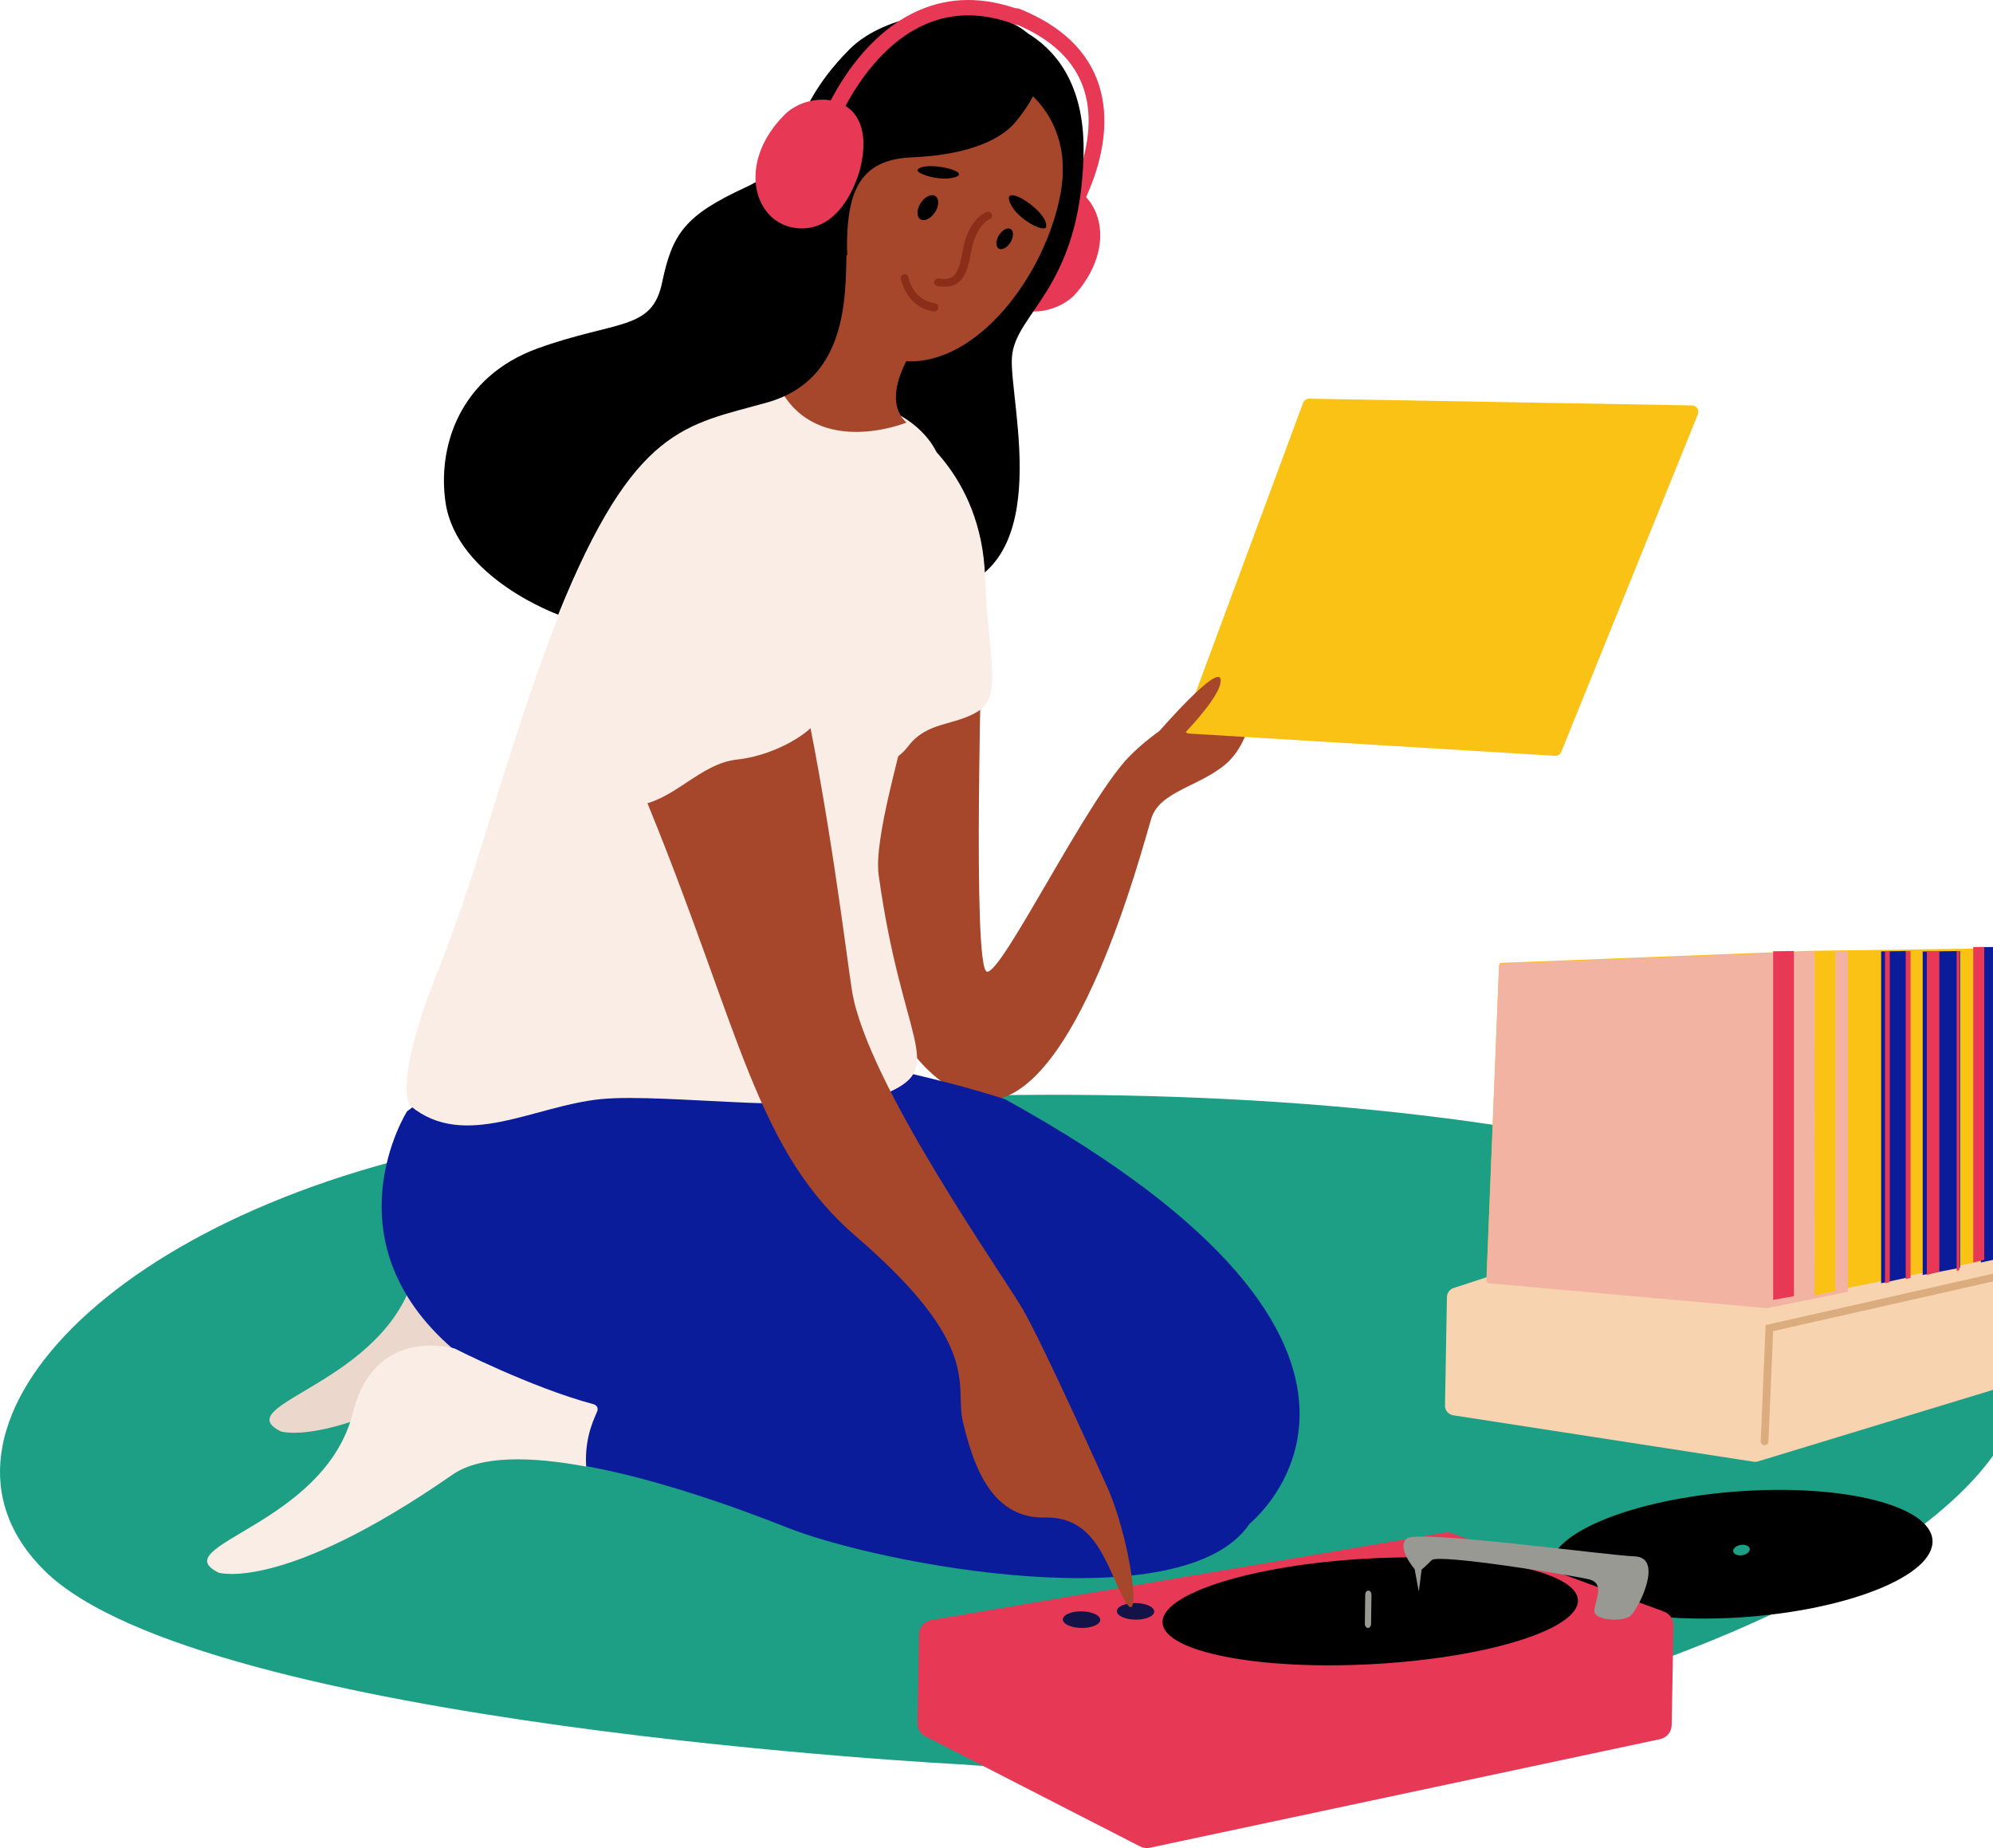
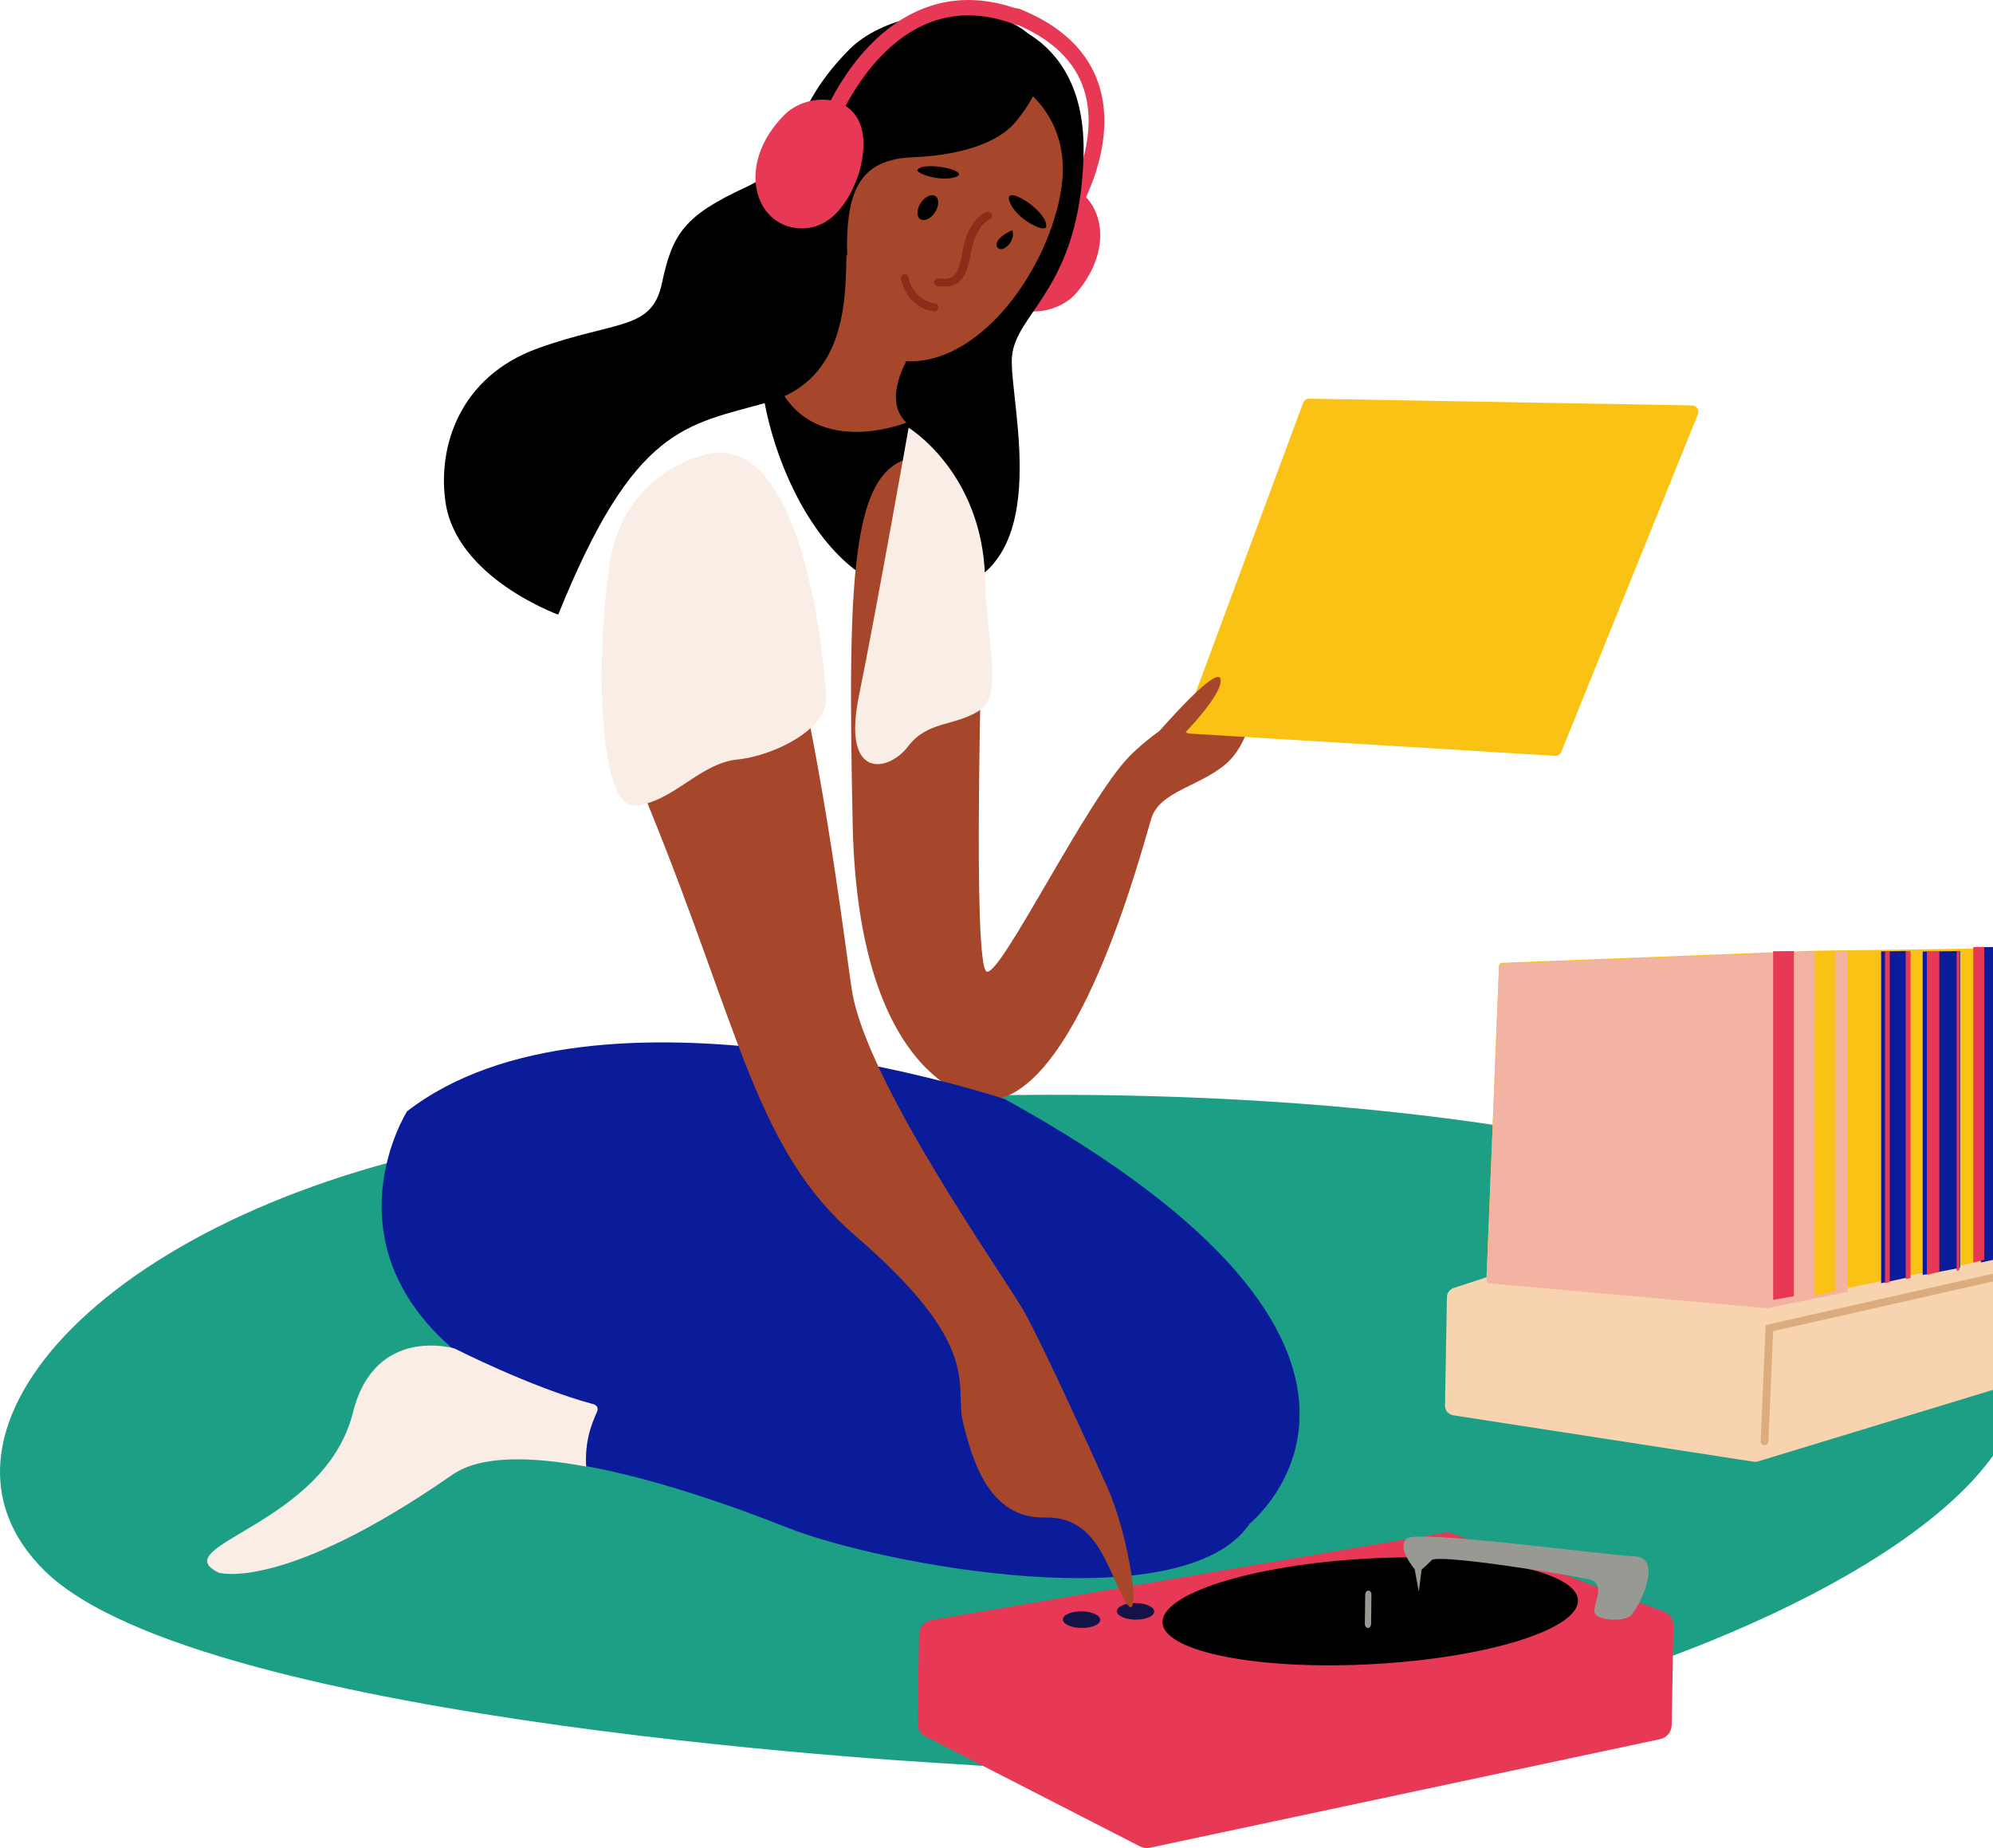
<svg xmlns="http://www.w3.org/2000/svg" xmlns:xlink="http://www.w3.org/1999/xlink" width="426px" height="395px" viewBox="0 0 426 395" version="1.1">
  <title>Group 107</title>
  <desc>Created with Sketch.</desc>
  <defs>
    <rect id="path-1" x="0" y="0" width="602" height="461" />
  </defs>
  <g id="Content" stroke="none" stroke-width="1" fill="none" fill-rule="evenodd">
    <g id="Find-a-Home" transform="translate(-1014, -178)">
      <g id="Group-107" transform="translate(916, 119)">
        <mask id="mask-2" fill="white">
          <use xlink:href="#path-1" />
        </mask>
        <g id="Mask" />
        <g mask="url(#mask-2)">
          <g transform="translate(98, 59)">
            <path d="M205.809,377.136 C205.809,377.136 43.25,368.874 9.564,335.76 C-20.823,305.895 23.896,257.653 105.528,243.542 C201.228,226.998 353.973,229.136 417.493,272.728 C481.018,316.317 322.253,386.586 205.809,377.136" id="Fill-1" fill="#1D9F86" />
-             <path d="M413.069,329.277 C412.727,321.855 394.179,317.142 371.629,318.755 C349.071,320.368 331.062,327.691 331.394,335.116 C331.733,342.539 350.287,347.252 372.838,345.639 C395.392,344.026 413.404,336.703 413.069,329.277" id="Fill-3" fill="#000000" />
            <path d="M373.996,331.006 C373.89,330.401 373.01,330.05 372.032,330.217 C371.06,330.385 370.358,331.008 370.467,331.613 C370.576,332.214 371.45,332.569 372.431,332.401 C373.401,332.236 374.105,331.61 373.996,331.006" id="Fill-5" fill="#1D9F86" />
-             <path d="M138.613,283.276 C126.712,281.071 115.985,280.878 110.028,285.011 C73.772,310.206 60.085,305.967 60.085,305.967 C48.147,300.143 82.763,295.897 88.76,271.72 C93.46,252.932 110.5,258.053 110.5,258.053 C110.5,258.053 126.835,266.365 139.983,269.902 C139.983,269.902 141.284,270.098 141.025,271.297 C140.765,272.256 138.181,276.519 138.613,283.276" id="Fill-7" fill="#EBD7CC" />
            <path d="M227.554,48.82 C227.232,48.82 226.919,48.734 226.634,48.548 C225.856,48.044 225.644,47.016 226.151,46.253 C226.242,46.108 235.654,31.735 231.742,19.285 C229.772,13.021 224.705,8.202 216.688,4.969 C215.829,4.624 215.416,3.659 215.762,2.81 C216.118,1.958 217.101,1.55 217.953,1.902 C226.95,5.53 232.671,11.051 234.95,18.317 C239.329,32.272 229.379,47.434 228.956,48.071 C228.627,48.558 228.094,48.82 227.554,48.82" id="Fill-9" fill="#E73855" />
            <path d="M212.326,53.016 C212.326,53.016 214.135,39.523 224.377,39.067 C234.232,38.628 239.846,51.156 230.098,62.596 C224.925,68.659 210.034,69.437 212.326,53.016" id="Fill-11" fill="#E73855" />
            <path d="M208.791,3.551 C208.791,3.551 232.354,4.545 231.604,33.198 C230.86,61.854 216.956,66.755 216.294,76.382 C215.632,86.01 226.804,124.353 198.879,126.846 C170.95,129.34 156.061,77.147 164.921,64.505 C173.78,51.864 186.175,4.815 208.791,3.551" id="Fill-13" fill="#000000" />
            <path d="M198.449,97.673 C198.449,97.673 210.397,106.594 210.124,122.409 C209.85,138.224 207.794,207.039 210.951,207.685 C214.108,208.325 232.331,170.854 241.425,161.644 C250.517,152.432 265.609,146.256 267.323,146.869 C269.043,147.486 267.702,158.306 262.143,163.186 C256.587,168.066 247.924,169.08 246.095,174.911 C244.266,180.739 230.063,236.298 210.19,235.209 C210.19,235.209 183.432,232.825 182.256,176.111 C181.08,119.401 181.973,96.656 198.449,97.673" id="Fill-15" fill="#A6462B" />
            <path d="M267.136,325.635 C253.07,346.629 188.252,334.45 168.129,326.453 C156.883,321.978 139.938,316.002 124.892,313.295 C124.462,306.625 127.034,302.426 127.288,301.477 C127.55,300.291 126.256,300.1 126.256,300.1 C113.17,296.608 96.919,288.407 96.919,288.407 C69.675,264.994 87.004,237.534 87.004,237.534 C127.788,205.964 214.834,234.942 214.834,234.942 C312.869,289.018 267.136,325.635 267.136,325.635" id="Fill-17" fill="#0A1C99" />
-             <path d="M87.868,236.498 C87.868,236.498 83.23,233.216 94.247,205.838 C105.264,178.463 112.951,139.255 131.556,105.664 C145.037,81.329 188.256,77.721 199.428,95.289 C210.604,112.853 185.65,171.455 187.82,187.093 C192.798,222.927 202.253,227.943 190.023,233.44 C177.794,238.928 142.586,233.48 128.325,234.934 C114.064,236.389 99.377,245.794 87.868,236.498" id="Fill-19" fill="#FAEDE6" />
            <path d="M253.017,154.949 L278.533,86.108 C278.733,85.562 279.259,85.206 279.845,85.214 L361.672,86.653 C362.639,86.673 363.285,87.647 362.924,88.537 L333.725,160.698 C333.512,161.243 332.967,161.587 332.373,161.547 L254.225,156.793 C253.302,156.733 252.696,155.811 253.017,154.949" id="Fill-21" fill="#F9C214" />
            <path d="M246.715,157.51 C246.715,157.51 261.804,139.911 260.88,145.946 C260.249,150.076 250.243,159.775 250.243,159.775 L246.715,157.51" id="Fill-23" fill="#A6462B" />
            <path d="M196.445,349.298 L196.107,368.301 C196.084,369.484 196.744,370.579 197.804,371.121 L243.682,394.651 C244.328,394.983 245.067,395.082 245.78,394.931 L354.837,371.72 C356.263,371.417 357.29,370.181 357.317,368.731 L357.698,347.427 C357.718,346.105 356.903,344.915 355.653,344.452 L310.416,327.734 C309.902,327.543 309.335,327.49 308.788,327.586 L199.054,346.283 C197.566,346.536 196.469,347.802 196.445,349.298" id="Fill-25" fill="#E73855" />
            <path d="M337.273,341.958 C336.91,335.73 316.741,331.78 292.225,333.129 C267.712,334.482 248.133,340.628 248.496,346.853 C248.859,353.081 269.027,357.031 293.543,355.679 C318.06,354.326 337.635,348.186 337.273,341.958" id="Fill-27" fill="#000000" />
            <path d="M310.622,302.5 L374.833,312.424 C375.139,312.474 375.454,312.45 375.756,312.358 L456.98,287.636 C457.833,287.375 458.427,286.595 458.444,285.697 L458.915,259.251 C458.935,258.164 458.102,257.25 457.007,257.16 L384.813,251.209 C384.538,251.186 384.259,251.219 383.994,251.305 L310.695,275.304 C309.862,275.578 309.291,276.351 309.278,277.23 L308.866,300.426 C308.846,301.456 309.593,302.342 310.622,302.5" id="Fill-29" fill="#F7D3AF" />
            <path d="M450.037,202.382 L387.18,203.223 C387.16,203.223 387.147,203.226 387.131,203.226 L320.951,205.798 C320.667,205.824 320.443,206.049 320.42,206.332 L317.746,272.81 C317.72,273.137 317.961,273.427 318.287,273.457 L377.643,278.716 C377.702,278.722 377.758,278.719 377.811,278.706 L450.037,264.237 L450.037,202.382 Z" id="Fill-31" fill="#F9C214" />
            <polygon id="Fill-35" fill="#0A1C99" points="402.092 203.349 402.092 274.281 407.419 273.112 407.419 203.27" />
            <path d="M394.989,203.27 L387.132,203.373 C387.112,203.373 387.099,203.376 387.086,203.376 L320.945,205.973 C320.662,206 320.441,206.23 320.415,206.516 L317.746,273.64 C317.72,273.967 317.957,274.26 318.287,274.29 L377.604,279.603 C377.66,279.61 377.719,279.607 377.769,279.593 L394.989,276.108 L394.989,203.27 Z" id="Fill-37" fill="#F3B3A2" />
            <polygon id="Fill-39" fill="#0A1C99" points="423.401 202.448 423.401 269.843 427.84 268.889 427.84 202.382" />
            <polygon id="Fill-41" fill="#0A1C99" points="418.961 203.27 410.971 203.372 410.971 272.506 418.961 270.969" />
            <polygon id="Fill-45" fill="#E73855" points="407.349 203.289 407.349 273.393 408.377 273.136 408.377 203.27" />
            <polygon id="Fill-47" fill="#E73855" points="403.938 203.27 402.91 203.289 402.91 274.281 403.938 274.026" />
            <polygon id="Fill-49" fill="#E73855" points="424.135 202.382 421.778 202.422 421.778 269.843 424.135 269.256" />
            <polygon id="Fill-51" fill="#E73855" points="418.226 203.28 418.226 271.618 418.809 271.472 418.809 203.27" />
            <polygon id="Fill-53" fill="#E73855" points="414.522 203.27 411.858 203.322 411.858 272.506 414.522 271.776" />
            <polygon id="Fill-55" fill="#E73855" points="383.447 203.27 379.007 203.325 379.007 277.831 383.447 277.046" />
            <polygon id="Fill-57" fill="#F9C214" points="392.325 203.27 387.901 203.322 387.886 276.944 392.325 275.953" />
            <path d="M194.218,91.427 C194.218,91.427 209.796,100.85 210.547,123.22 C211.096,139.446 214.401,148.637 209.208,151.943 C204.02,155.246 198.212,154.08 194.088,159.547 C189.953,165.017 179.907,166.849 183.583,148.804 C187.256,130.759 194.218,91.427 194.218,91.427" id="Fill-63" fill="#FAEDE6" />
            <path d="M125.294,313.459 C113.396,311.251 102.665,311.061 96.711,315.194 C60.455,340.386 46.767,336.147 46.767,336.147 C34.829,330.323 69.446,326.077 75.44,301.9 C80.143,283.111 97.184,288.233 97.184,288.233 C97.184,288.233 113.516,296.545 126.665,300.082 C126.665,300.082 127.969,300.278 127.706,301.48 C127.446,302.439 124.862,306.699 125.294,313.459" id="Fill-65" fill="#FAEDE6" />
            <path d="M196.107,73.292 C196.107,73.292 187.552,84.623 193.761,90.323 C193.761,90.323 174.943,97.986 166.807,83.249 C166.807,83.249 177.91,65.402 180.706,54.146 L196.107,73.292" id="Fill-67" fill="#A6462B" />
            <path d="M216.642,17.417 C216.642,17.417 229.88,24.095 226.684,41.411 C223.488,58.73 208.88,78.176 193.547,77.189 C178.221,76.205 179.901,42.564 183.321,32.95 C186.741,23.34 197.458,9.559 216.642,17.417" id="Fill-69" fill="#A6462B" />
            <path d="M119.32,131.371 C119.32,131.371 97.657,123.566 95.238,107.414 C93.474,95.634 98.152,80.496 115.009,74.437 C131.866,68.385 139.358,70.717 141.505,60.467 C143.692,50.043 146.259,46.077 159.367,40.042 C172.471,34.003 166.872,25.38 181.519,10.596 C195.307,-3.324 237.934,0.625 217.113,26.016 C214.176,29.597 207.49,33.118 194.729,33.645 C181.968,34.168 181.205,43.672 180.958,53.455 C180.71,63.233 181.304,81.141 164.015,86.014 C146.596,90.92 135.609,90.997 119.32,131.371" id="Fill-71" fill="#000000" />
            <path d="M199.409,45.959 C200.478,44.772 200.862,43.109 200.264,42.24 C199.67,41.364 198.315,41.62 197.249,42.804 C196.177,43.99 195.79,45.657 196.388,46.529 C196.982,47.398 198.334,47.143 199.409,45.959" id="Fill-73" fill="#000000" />
-             <path d="M215.597,52.32 C216.459,51.319 216.781,49.934 216.312,49.227 C215.844,48.52 214.763,48.758 213.905,49.756 C213.044,50.762 212.724,52.148 213.19,52.852 C213.661,53.559 214.739,53.32 215.597,52.32" id="Fill-75" fill="#000000" />
+             <path d="M215.597,52.32 C216.459,51.319 216.781,49.934 216.312,49.227 C213.044,50.762 212.724,52.148 213.19,52.852 C213.661,53.559 214.739,53.32 215.597,52.32" id="Fill-75" fill="#000000" />
            <path d="M223.609,48.467 C223.388,49.828 217.684,47.053 216.023,43.626 C213.515,38.443 224.166,45.104 223.609,48.467" id="Fill-77" fill="#000000" />
            <path d="M196.187,36.195 C195.406,36.972 200.485,38.735 203.703,37.988 C208.579,36.857 198.112,34.275 196.187,36.195" id="Fill-79" fill="#000000" />
            <path d="M201.791,61.247 C201.373,61.247 200.933,61.217 200.464,61.171 C199.967,61.118 199.603,60.707 199.665,60.253 C199.723,59.799 200.126,59.467 200.664,59.52 C203.023,59.772 204.727,59.941 205.733,53.797 C206.885,46.767 210.701,45.379 210.861,45.322 C211.33,45.163 211.857,45.375 212.027,45.806 C212.205,46.227 211.98,46.701 211.519,46.867 C211.435,46.9 208.506,48.123 207.529,54.042 C206.58,59.786 204.814,61.247 201.791,61.247" id="Fill-81" fill="#8A2D19" />
            <path d="M199.733,66.573 C199.704,66.573 199.668,66.573 199.633,66.566 C193.725,65.75 192.579,59.7 192.569,59.633 C192.488,59.156 192.77,58.697 193.209,58.601 C193.656,58.506 194.075,58.82 194.163,59.294 C194.199,59.495 195.117,64.161 199.837,64.814 C200.282,64.878 200.6,65.319 200.538,65.803 C200.486,66.248 200.136,66.573 199.733,66.573" id="Fill-83" fill="#8A2D19" />
            <path d="M183.895,35.914 C183.895,35.914 180.743,49.356 170.809,48.804 C161.252,48.268 157.133,35.06 167.743,24.478 C173.369,18.866 187.83,19.559 183.895,35.914" id="Fill-85" fill="#E73855" />
            <path d="M177.352,27.517 C177.156,27.517 176.955,27.484 176.762,27.412 C175.902,27.091 175.471,26.147 175.791,25.298 C176.062,24.61 182.462,8.355 196.326,2.25 C203.066,-0.72 210.4,-0.749 218.121,2.158 C218.978,2.479 219.409,3.426 219.082,4.275 C218.748,5.12 217.784,5.543 216.924,5.215 C210.074,2.633 203.603,2.64 197.707,5.232 C185.11,10.77 178.973,26.304 178.917,26.465 C178.663,27.117 178.023,27.517 177.352,27.517" id="Fill-87" fill="#E73855" />
            <path d="M292.4,347.955 L292.384,347.955 C292.017,347.944 291.729,347.543 291.734,347.053 L291.814,340.837 C291.822,340.35 292.121,339.966 292.48,339.966 L292.494,339.966 C292.864,339.973 293.151,340.378 293.146,340.869 L293.066,347.085 C293.058,347.571 292.763,347.955 292.4,347.955" id="Fill-89" fill="#999994" />
            <path d="M303.268,340.179 L302.372,335.378 C302.372,335.378 298.479,330.861 300.641,328.86 C302.805,326.864 343.01,332.399 349.411,332.653 C355.819,332.907 350.066,344.137 348.476,345.402 C346.89,346.667 340.915,346.42 340.802,344.43 C340.697,342.443 343.327,338.462 339.643,337.566 C335.958,336.68 307.412,332.057 306.034,333.454 C304.656,334.851 303.866,335.474 303.866,335.474 L303.268,340.179" id="Fill-91" fill="#999994" />
            <path d="M246.715,344.461 C246.693,345.442 244.892,346.211 242.68,346.179 C240.476,346.147 238.703,345.326 238.724,344.348 C238.749,343.367 240.554,342.598 242.762,342.63 C244.967,342.662 246.736,343.48 246.715,344.461" id="Fill-93" fill="#141347" />
            <path d="M235.173,346.236 C235.155,347.217 233.346,347.986 231.142,347.954 C228.93,347.922 227.157,347.104 227.182,346.123 C227.207,345.142 229.009,344.374 231.22,344.405 C233.421,344.437 235.194,345.259 235.173,346.236" id="Fill-95" fill="#141347" />
-             <path d="M241.388,350.675 C241.359,351.655 239.554,352.424 237.35,352.392 C235.145,352.357 233.376,351.539 233.397,350.561 C233.419,349.581 235.22,348.812 237.432,348.844 C239.636,348.876 241.409,349.694 241.388,350.675" id="Fill-97" fill="#E73855" />
            <path d="M144.181,100.567 C144.181,100.567 119.236,124.665 138.752,172.562 C158.271,220.455 161.572,245.842 182.901,264.21 C210.489,287.976 203.901,296.103 205.837,303.989 C207.775,311.883 211.331,324.656 223.351,324.352 C234.711,324.069 236.656,335.546 240.491,342.229 C244.321,348.909 241.574,327.982 236.163,316.723 C236.163,316.723 223.165,287.751 218.728,280.026 C214.294,272.298 185.287,231.47 182.112,211.777 C179.822,197.511 166.818,81.873 144.181,100.567" id="Fill-99" fill="#A6462B" />
            <path d="M151.287,97.031 C151.287,97.031 133.093,100.488 130.217,120.956 C127.337,141.43 127.881,173.132 135.989,172.181 C144.097,171.227 149.545,163.165 157.65,162.328 C165.751,161.492 176.735,155.655 176.572,149.515 C176.402,143.368 172.224,92.56 151.287,97.031" id="Fill-101" fill="#FAEDE6" />
            <path d="M377.17,308.899 L377.134,308.899 C376.685,308.876 376.325,308.499 376.345,308.058 L377.404,283.212 L456.126,265.424 C456.591,265.328 457.02,265.595 457.119,266.023 C457.219,266.458 456.944,266.89 456.502,266.993 L379.006,284.51 L377.995,308.126 C377.975,308.557 377.616,308.899 377.17,308.899" id="Fill-103" fill="#DBAC7D" />
          </g>
        </g>
      </g>
    </g>
  </g>
</svg>